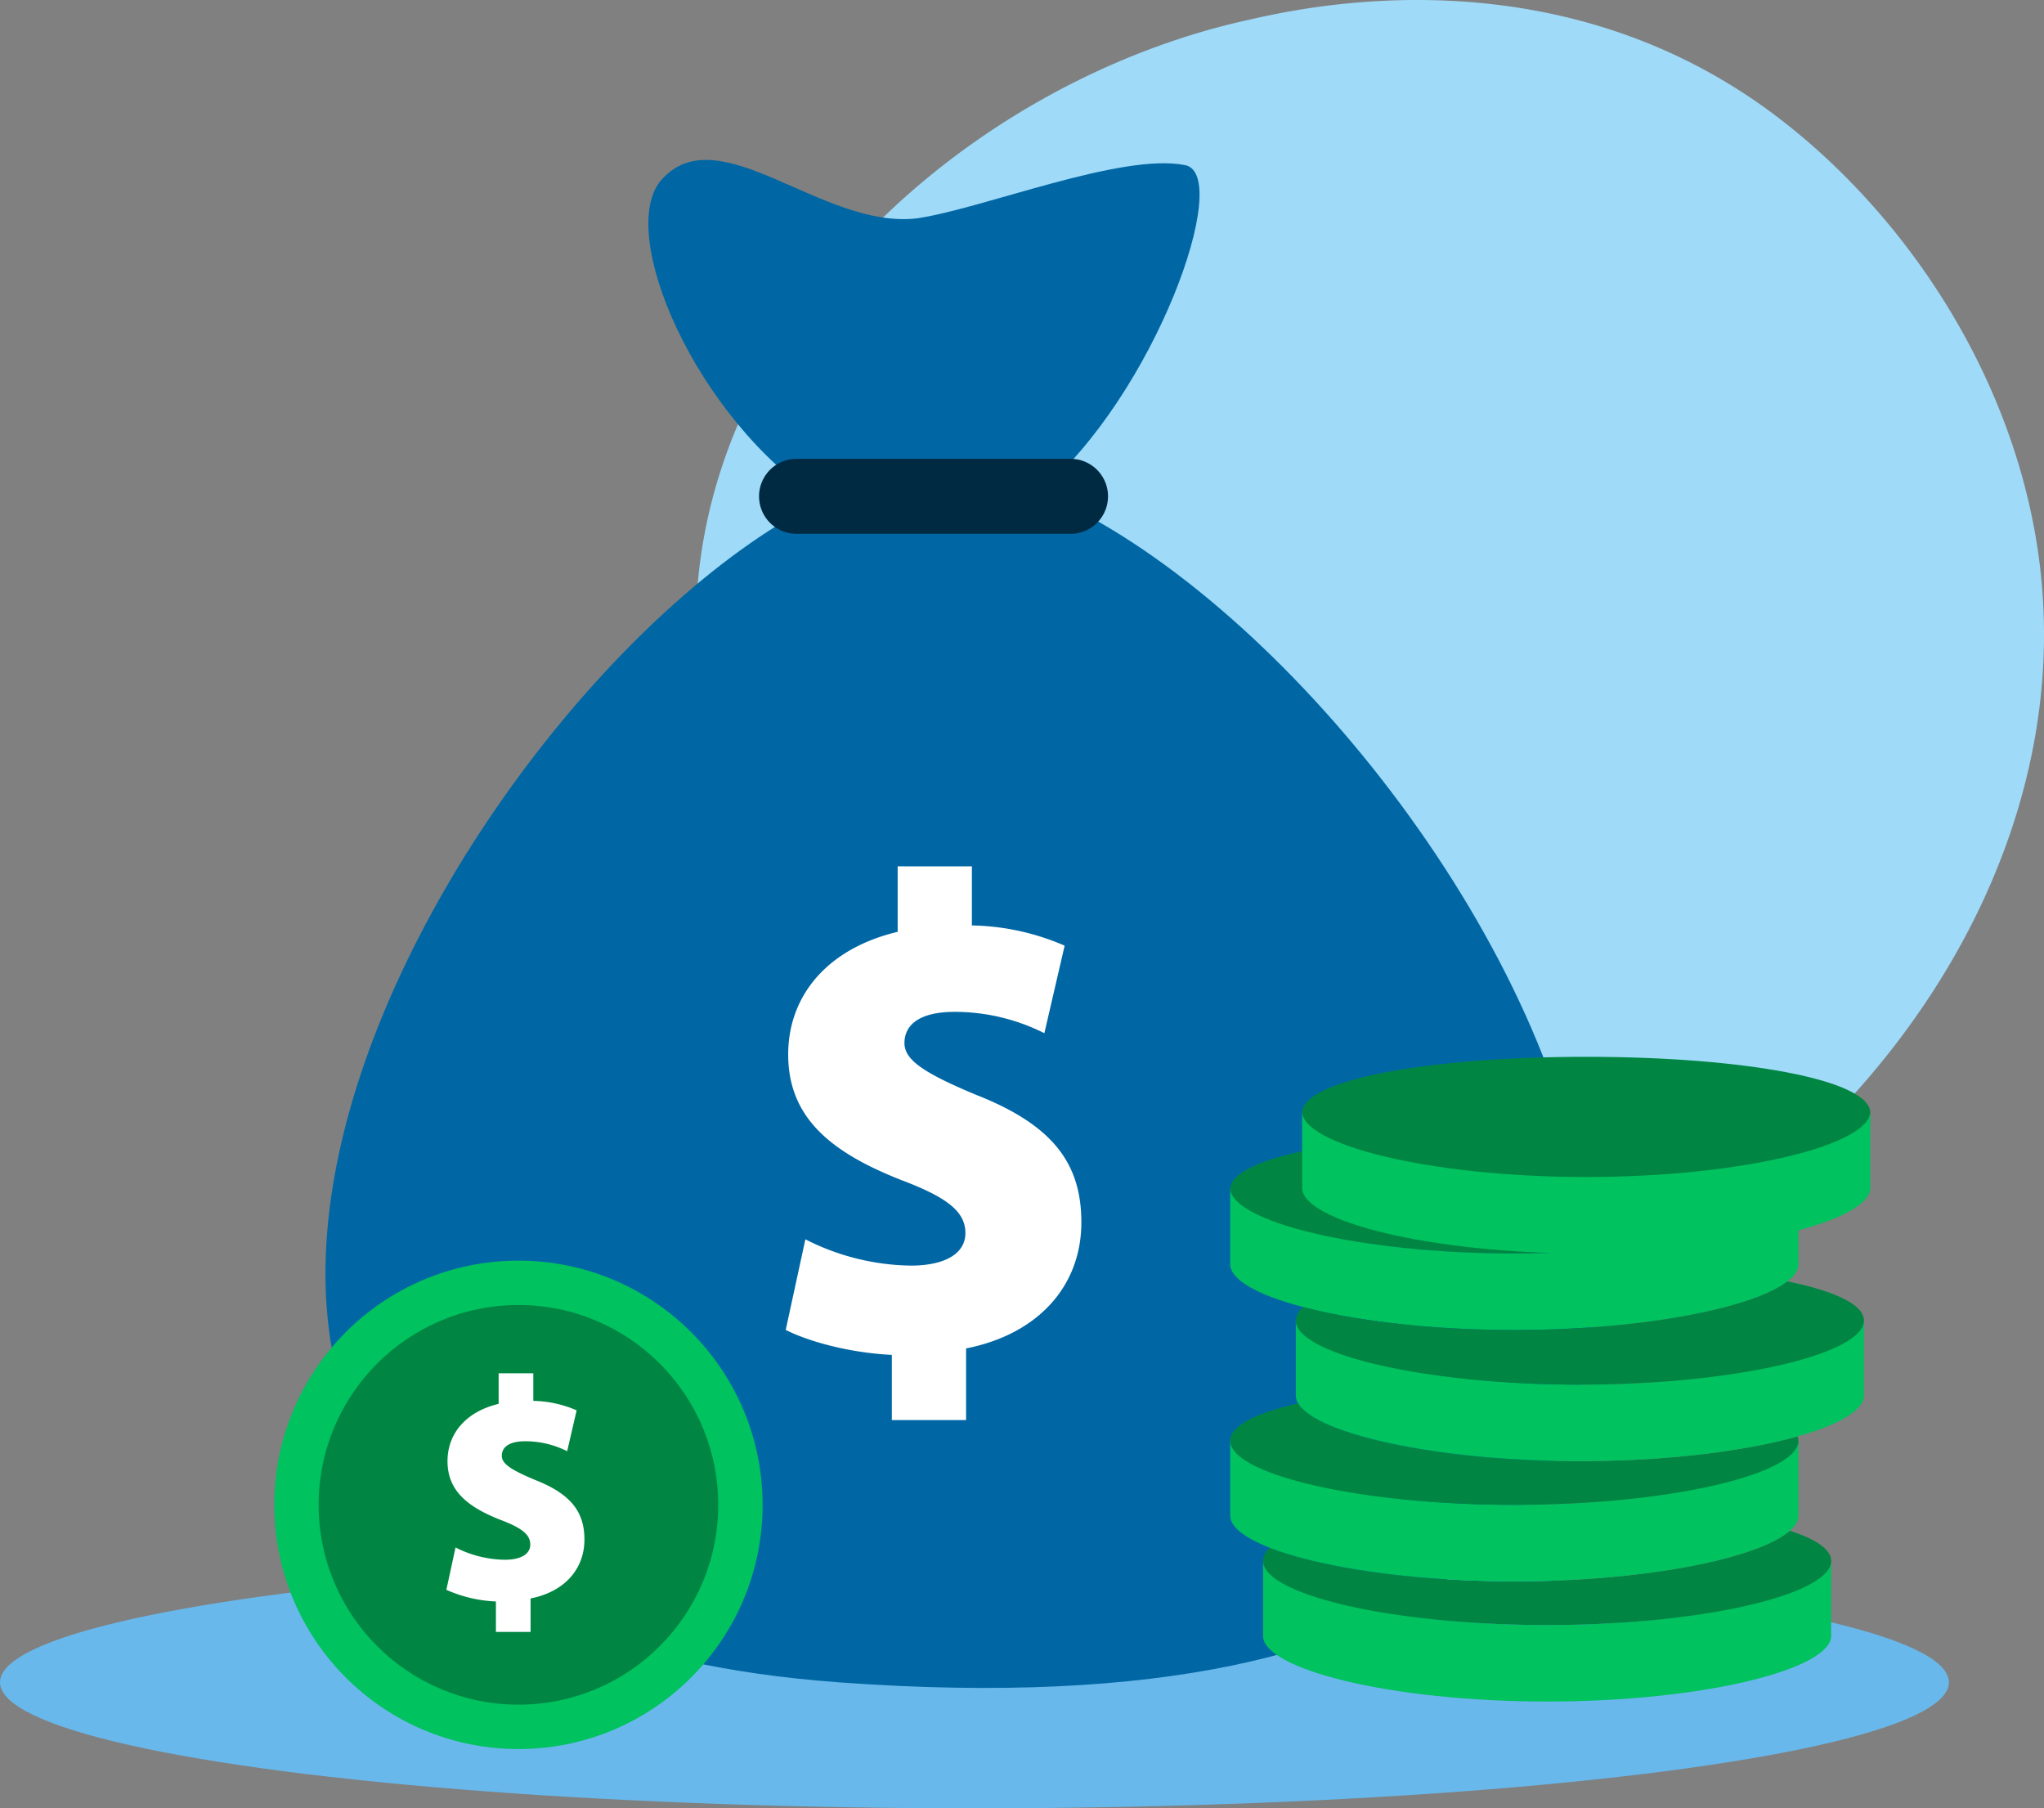
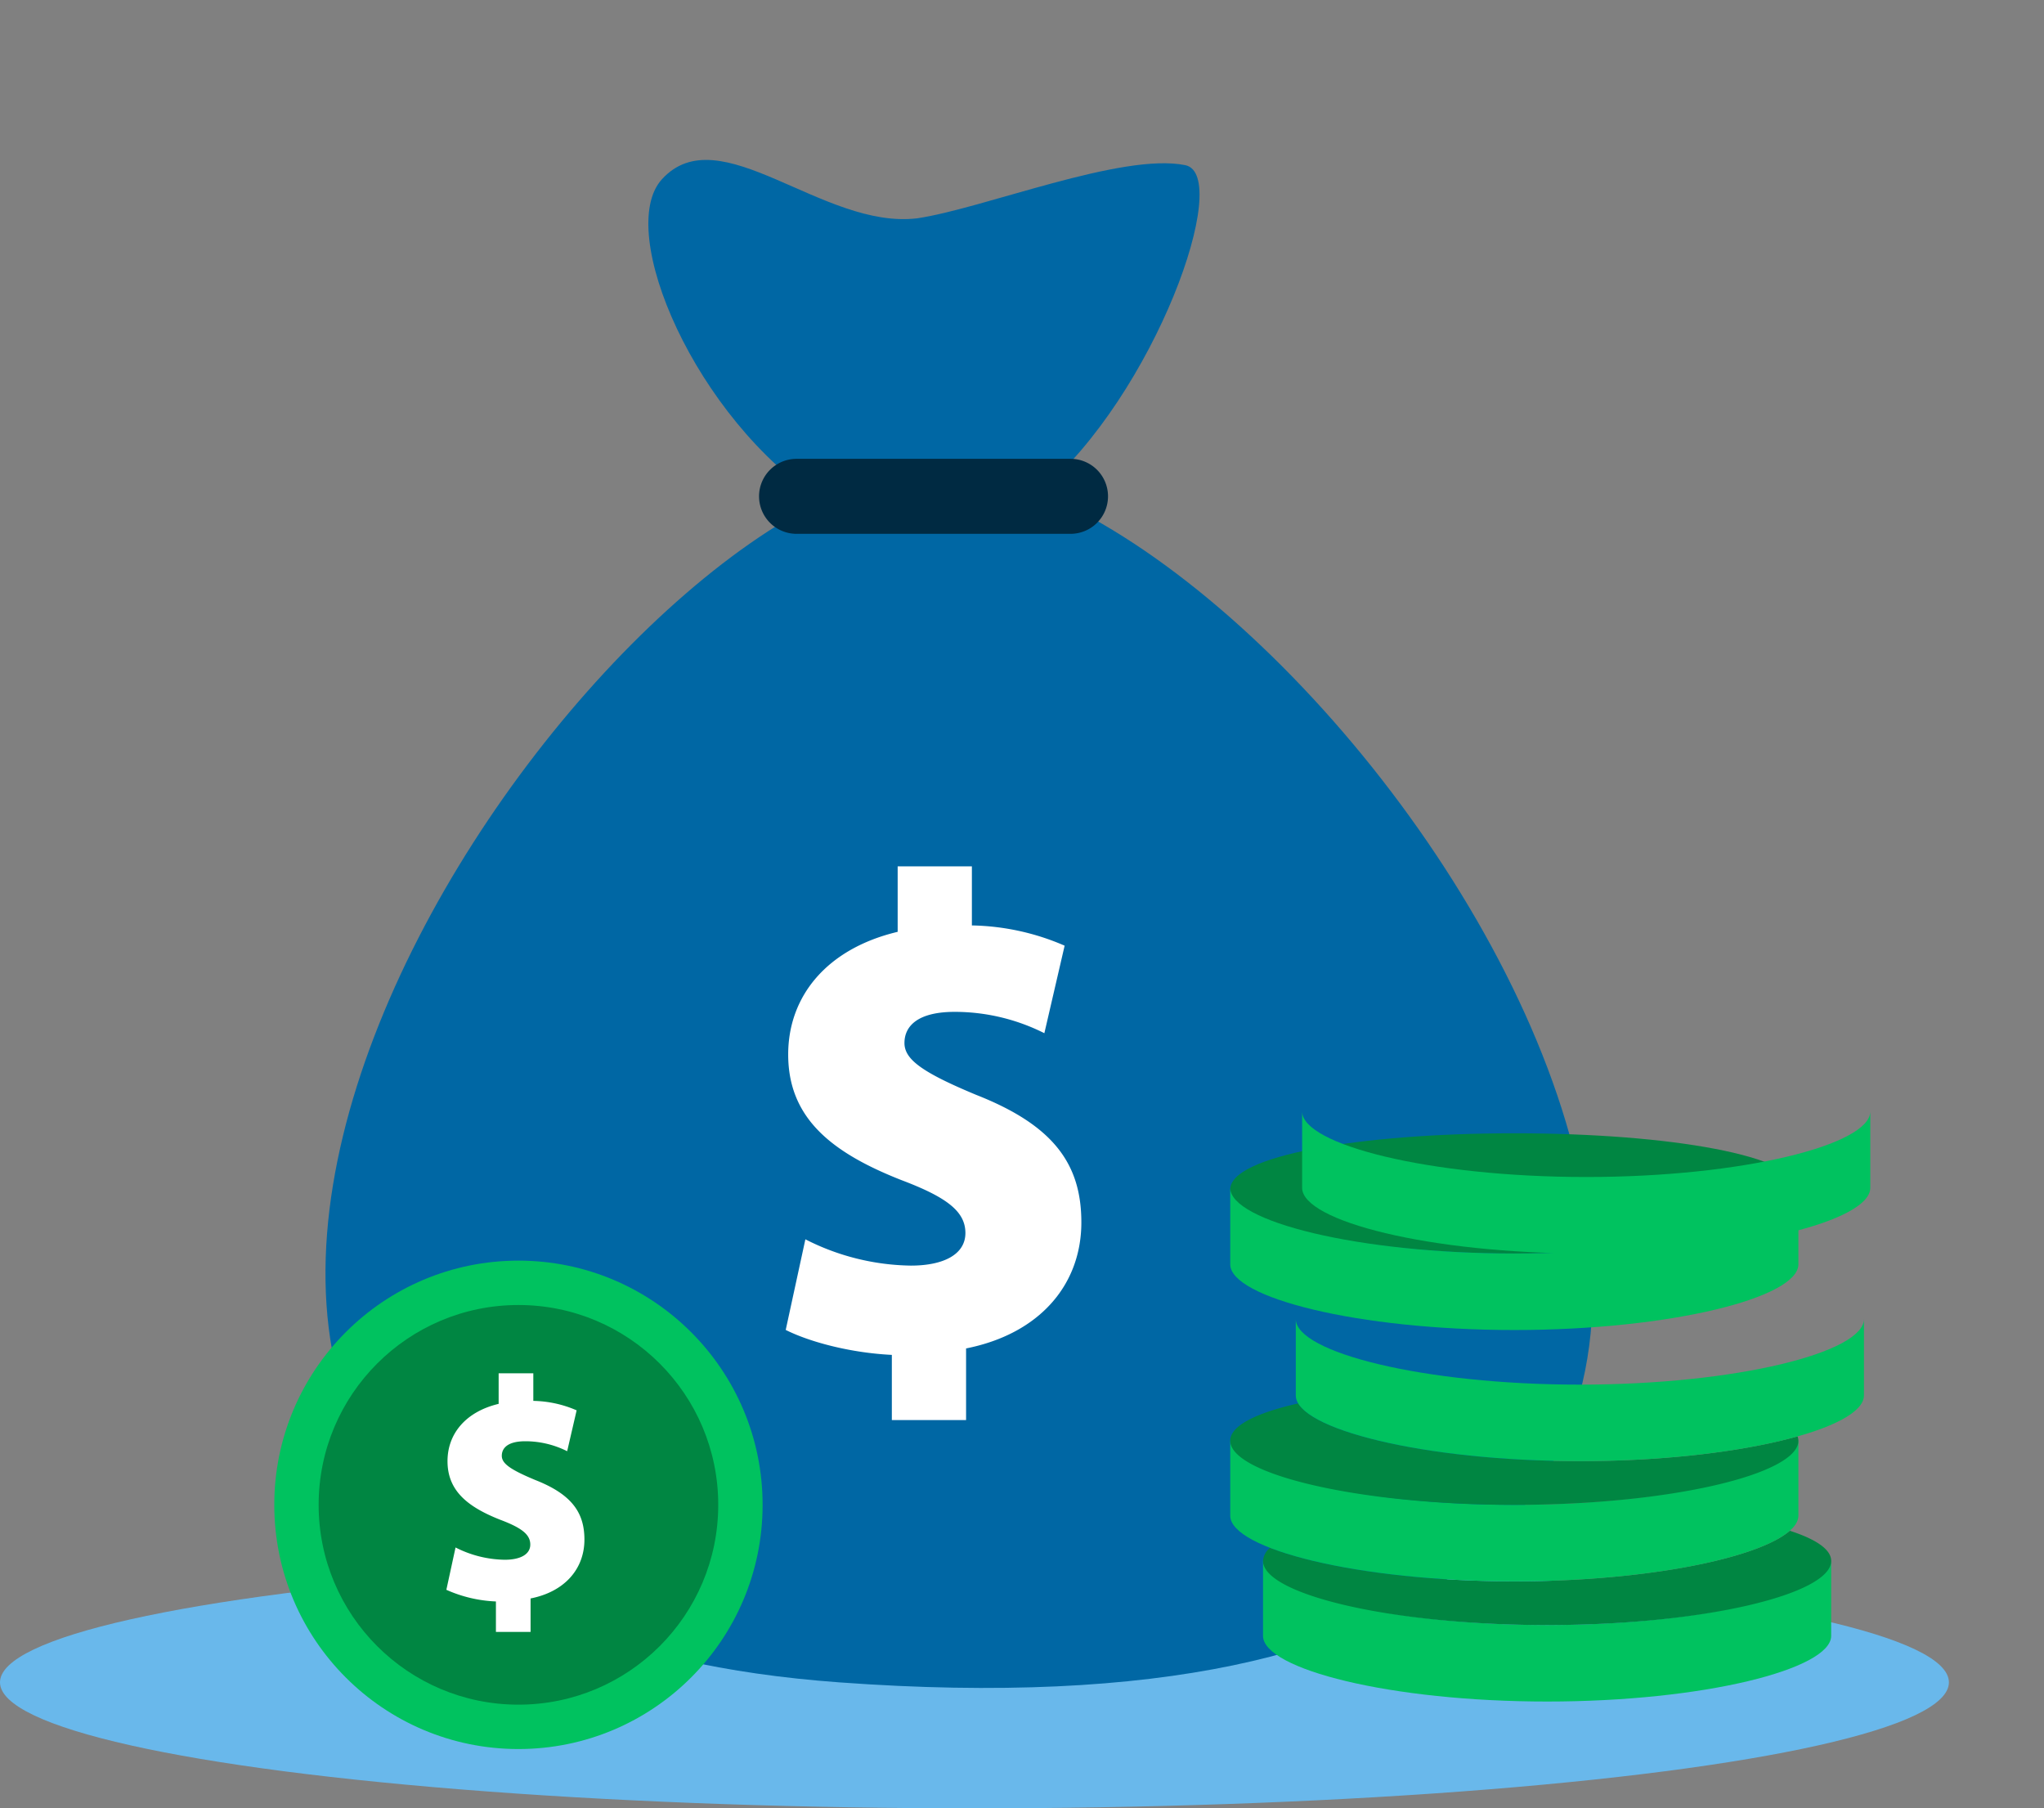
<svg xmlns="http://www.w3.org/2000/svg" width="443.736" height="392.513" viewBox="0 0 443.736 392.513">
  <rect x="0" y="0" width="443.736" height="392.513" fill="#808080" stroke="none" />
  <defs>
    <style>.a{fill:#9fdaf9;}.b{fill:#69b8eb;}.c{fill:#0067a4;}.d{fill:#002a42;}.e{fill:#fff;}.f{fill:#008642;}.g{fill:#00c25f;}</style>
  </defs>
  <g transform="translate(-426.939 -103.168)">
-     <path class="a" d="M691.248,392.225A102.587,102.587,0,0,1,670.8,390.47c-62.206-10.231-97.487-60.663-104.746-71.621-10.718-16.182-31.436-47.461-28.129-88.362,5-61.879,62.12-110.138,118.957-122.859,10.4-2.327,67.019-16.323,116,21.333,29.643,22.789,53.291,60.259,56.879,100.929C837.292,315.262,755.363,390.577,691.248,392.225Z" transform="translate(40.433)" />
    <g transform="translate(426.939 137.881)">
      <ellipse class="b" cx="211.547" cy="27.351" rx="211.547" ry="27.351" transform="translate(0 303.099)" />
      <g transform="translate(59.544)">
        <g transform="translate(11.114)">
          <path class="c" d="M633.611,200.756c25.231-21.195,42.091-68.944,31.715-71.032-13.784-2.776-43.721,9.4-58.19,11.541-20.523,2.478-42.875-22.255-55.421-8.469-10.2,11.209,7.313,51.97,34.716,69.728-81.753,40.181-196.66,241.888,3.8,256.523C867.609,479.3,728.717,239.911,633.611,200.756Z" transform="translate(-478.684 -128.59)" />
          <path class="d" d="M615.233,192.384H555.757a8.14,8.14,0,0,1-8.14-8.14h0a8.14,8.14,0,0,1,8.14-8.141h59.476a8.14,8.14,0,0,1,8.141,8.141h0A8.14,8.14,0,0,1,615.233,192.384Z" transform="translate(-453.491 -111.225)" />
          <g transform="translate(99.915 153.338)">
            <path class="e" d="M574.894,361.067V346.924c-9.156-.451-17.947-2.861-23.038-5.417l4.268-19.668a51.853,51.853,0,0,0,22.89,5.705c7.2,0,11.851-2.476,11.851-7.072,0-4.715-4.091-7.789-13.972-11.518-15.116-5.963-24.5-13.444-24.5-27.239,0-12.651,8.38-22.958,23.766-26.621V240.886h16.113v12.82a52.772,52.772,0,0,1,20.134,4.394l-4.4,19a43.308,43.308,0,0,0-19.461-4.633c-8.055,0-10.912,3.1-10.912,6.762,0,3.554,3.829,6.37,15.579,11.258,16.963,6.669,22.824,15.157,22.824,27.682,0,13.479-9.019,24.18-25.026,27.353v15.545Z" transform="translate(-551.856 -240.886)" />
          </g>
        </g>
        <g transform="translate(207.531 194.674)">
          <g transform="translate(0 16.603)">
            <path class="f" d="M745.87,295.486c0,7.2-27.611,13.922-61.671,13.922s-61.671-6.719-61.671-13.922,27.613-12.169,61.671-12.169,61.671,4.962,61.671,12.169" transform="translate(-622.529 -283.317)" />
            <path class="g" d="M684.2,306.234c-34.058,0-61.671-7.025-61.671-14.231V308.6c.019,7.2,27.622,14.242,61.671,14.242s61.651-7.04,61.671-14.242V292c0,7.206-27.611,14.231-61.671,14.231" transform="translate(-622.529 -280.142)" />
          </g>
          <g transform="translate(15.609)">
-             <path class="f" d="M757.3,283.326c0,7.2-27.611,13.924-61.671,13.924s-61.671-6.72-61.671-13.924,27.613-12.168,61.671-12.168S757.3,276.12,757.3,283.326" transform="translate(-633.96 -271.158)" />
            <path class="g" d="M695.631,294.075c-34.058,0-61.671-7.027-61.671-14.232v16.595c.019,7.2,27.622,14.241,61.671,14.241s61.651-7.039,61.671-14.241V279.843c0,7.206-27.611,14.232-61.671,14.232" transform="translate(-633.96 -267.984)" />
          </g>
          <g transform="translate(7.117 102.875)">
            <path class="g" d="M689.41,365.294c-34.058,0-61.669-7.025-61.669-14.231v16.595c.019,7.2,27.621,14.241,61.669,14.241s61.651-7.04,61.671-14.241V351.063c0,7.206-27.611,14.231-61.671,14.231" transform="translate(-627.741 -344.83)" />
            <path class="f" d="M742.1,346.5c-6.736,5.925-30.951,10.977-59.8,10.977-22.556,0-42.275-3.09-53.027-7.27a3.922,3.922,0,0,0-1.527,2.835c0,7.206,27.611,13.922,61.669,13.922s61.671-6.717,61.671-13.922c0-2.484-3.285-4.7-8.985-6.542" transform="translate(-627.741 -346.498)" />
          </g>
          <g transform="translate(0 75.23)">
            <path class="g" d="M684.2,346.187c-34.058,0-61.671-7.027-61.671-14.232V348.55c.019,7.2,27.622,14.241,61.671,14.241s61.651-7.039,61.671-14.241V331.955c0,7.206-27.611,14.232-61.671,14.232" transform="translate(-622.529 -324.168)" />
            <path class="f" d="M698.432,338.783c-31.341,0-57.2-5.964-61.135-12.531-9.2,2.085-14.768,4.862-14.768,8.1,0,7.2,27.613,13.924,61.671,13.924s61.671-6.72,61.671-13.924a2.867,2.867,0,0,0-.178-.937c-11.312,3.183-28.28,5.372-47.261,5.372" transform="translate(-622.529 -326.252)" />
          </g>
          <g transform="translate(14.232 48.741)">
            <path class="g" d="M694.623,327.079c-34.059,0-61.671-7.025-61.671-14.231v16.593c.019,7.2,27.621,14.241,61.671,14.241s61.651-7.039,61.669-14.241V312.848c0,7.206-27.611,14.231-61.669,14.231" transform="translate(-632.952 -304.662)" />
-             <path class="f" d="M739.672,306.853c-7.379,5.74-31.118,10.558-59.282,10.558-18.188,0-34.533-2.011-45.82-4.981a4.007,4.007,0,0,0-1.618,2.917c0,7.207,27.611,13.924,61.671,13.924s61.669-6.717,61.669-13.924c0-3.444-6.315-6.373-16.619-8.493" transform="translate(-632.952 -306.853)" />
          </g>
        </g>
        <g transform="translate(0 238.917)">
          <circle class="g" cx="53.006" cy="53.006" r="53.006" />
          <circle class="f" cx="43.374" cy="43.374" r="43.374" transform="translate(9.632 9.632)" />
          <g transform="translate(37.357 24.446)">
            <path class="e" d="M508.663,377.6v-6.606a29.147,29.147,0,0,1-10.76-2.53l1.994-9.187a24.2,24.2,0,0,0,10.692,2.665c3.363,0,5.534-1.157,5.534-3.3,0-2.2-1.91-3.639-6.526-5.38-7.061-2.786-11.444-6.28-11.444-12.722,0-5.91,3.915-10.723,11.1-12.435v-6.636h7.527v5.989a24.654,24.654,0,0,1,9.405,2.052l-2.056,8.874a20.233,20.233,0,0,0-9.09-2.164c-3.762,0-5.1,1.45-5.1,3.158,0,1.66,1.787,2.975,7.277,5.258,7.922,3.116,10.66,7.08,10.66,12.93,0,6.3-4.213,11.3-11.69,12.777v7.26Z" transform="translate(-497.903 -321.462)" />
          </g>
        </g>
      </g>
    </g>
  </g>
</svg>